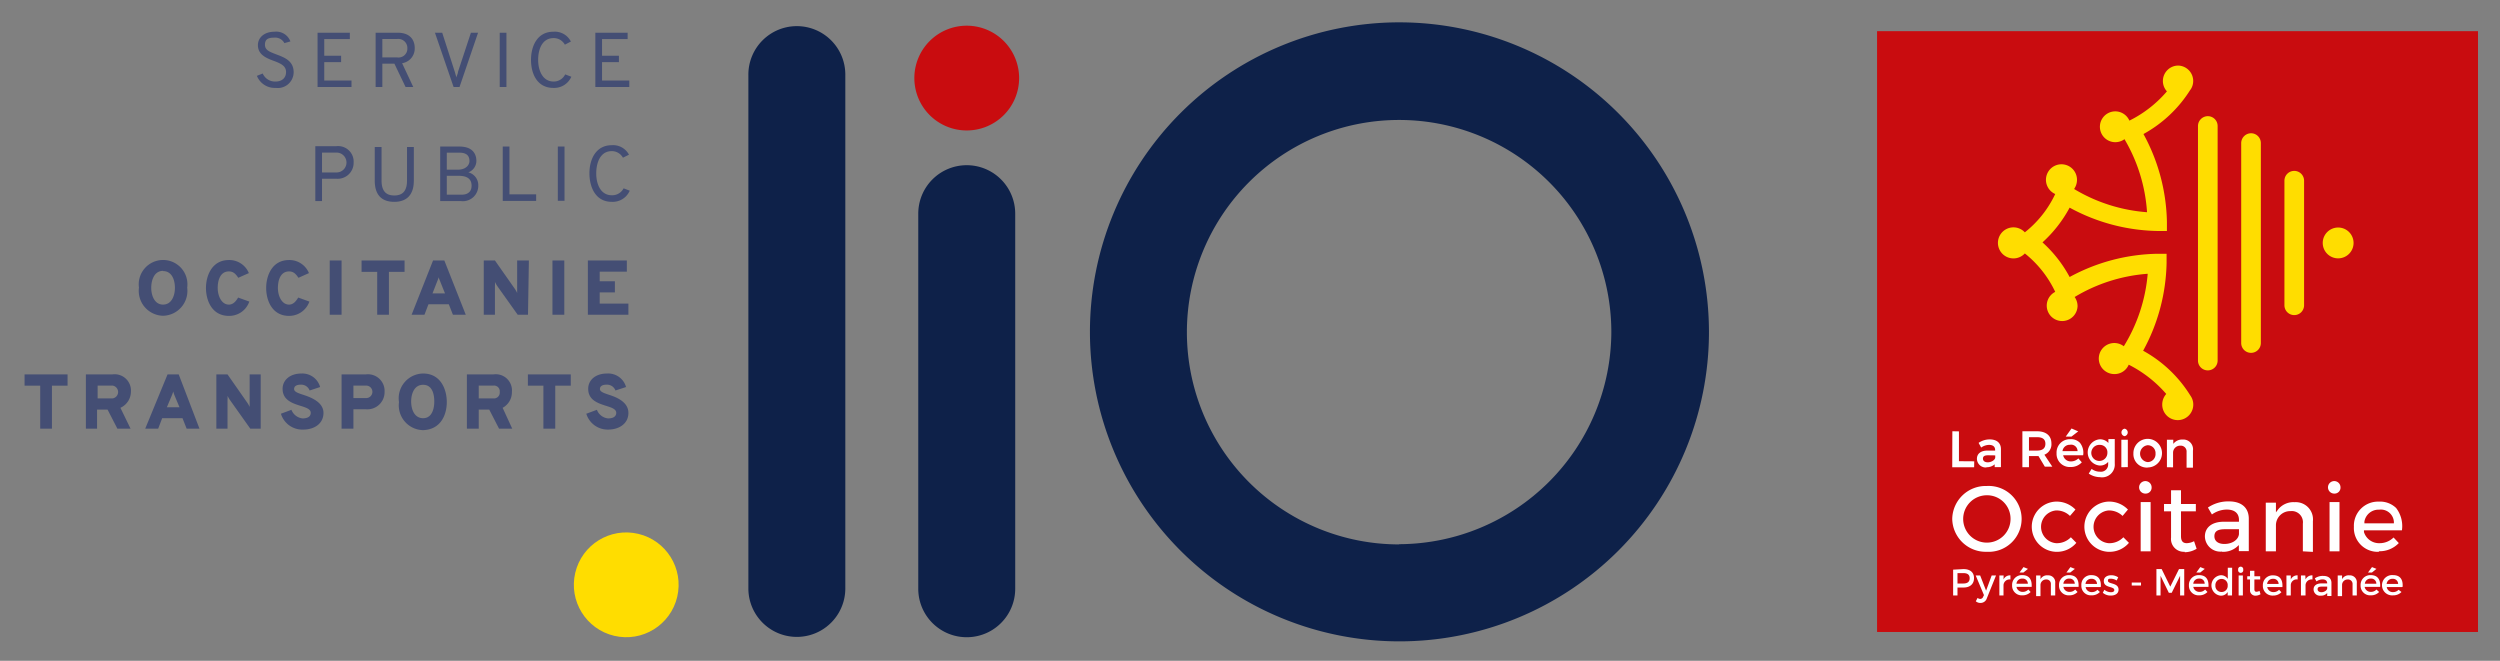
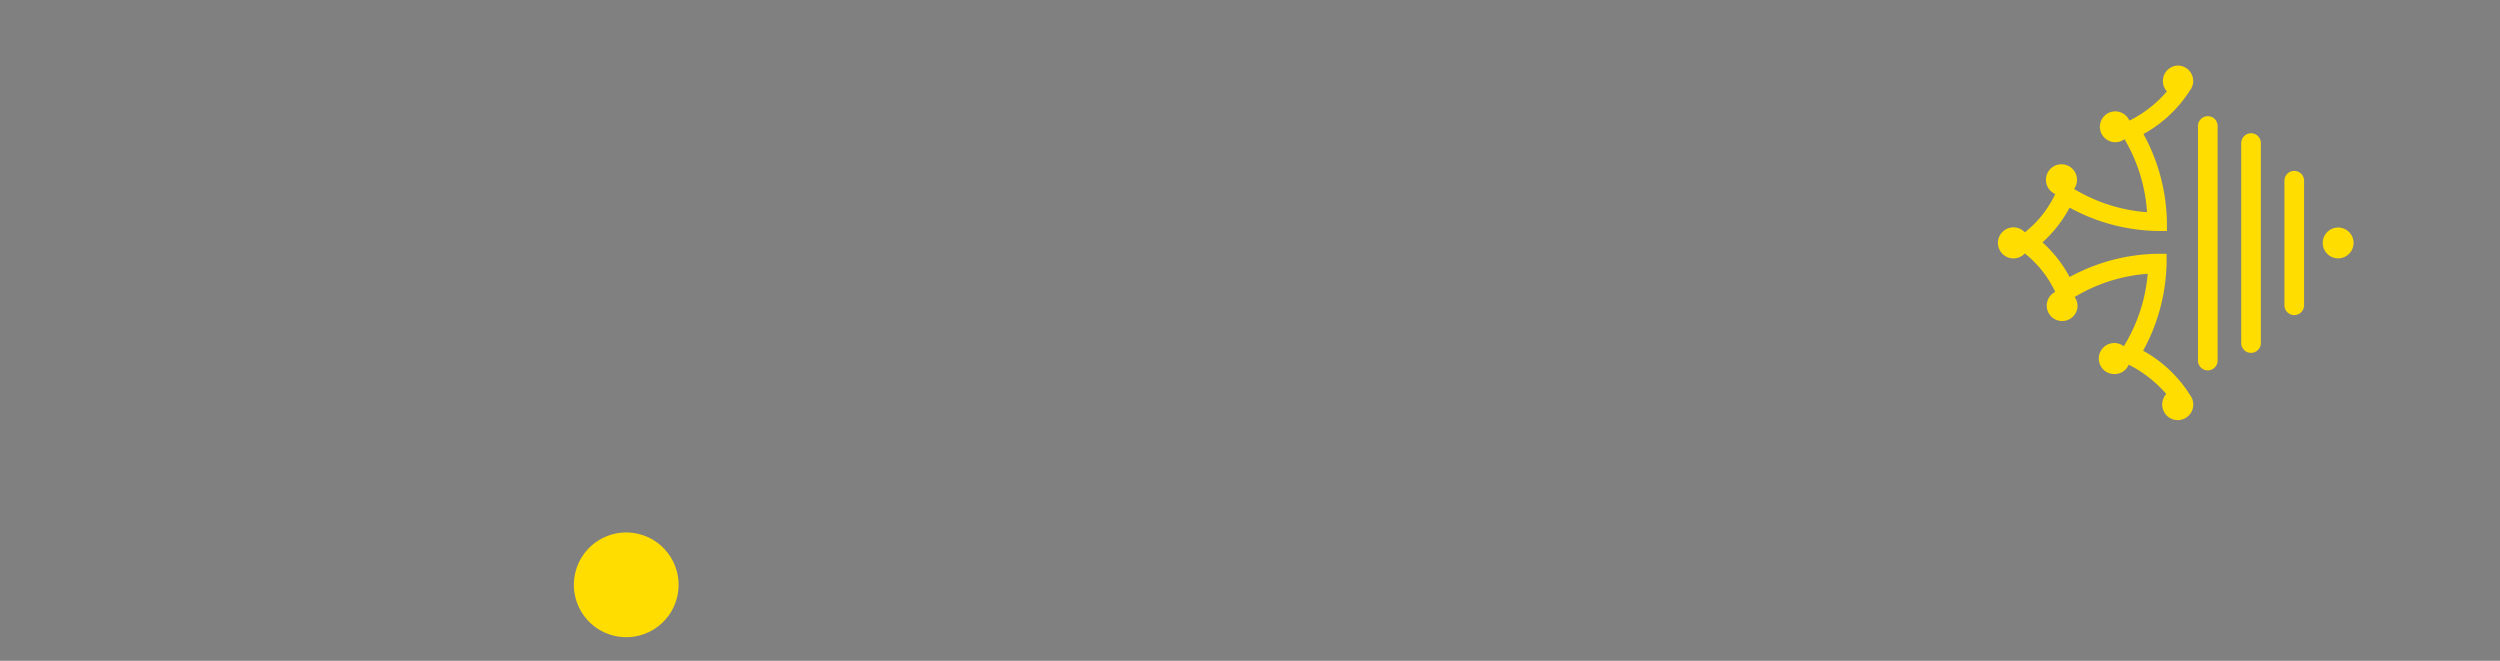
<svg xmlns="http://www.w3.org/2000/svg" viewBox="0 0 223.82 59.16">
  <rect x="0" y="0" width="223.82" height="59.16" fill="#808080" stroke="none" />
-   <path fill="#c90c0f" d="M168.05 2.79h53.8v53.79h-53.8z" />
  <path fill="#fd0" d="M197.66 10.4a.89.89 0 0 0-.88.88v21a.88.88 0 1 0 1.76 0v-21a.88.88 0 0 0-.88-.88M201.53 11.93a.89.89 0 0 0-.88.88v17.9a.88.88 0 1 0 1.76 0v-17.9a.88.88 0 0 0-.88-.88M205.4 15.3a.88.88 0 0 0-.88.88v11.15a.88.88 0 1 0 1.76 0V16.18a.88.88 0 0 0-.88-.88M209.32 20.37a1.38 1.38 0 1 0 1.39 1.38 1.38 1.38 0 0 0-1.39-1.38M196.09 8.06A1.38 1.38 0 0 0 195 5.87a1.38 1.38 0 0 0-1 2.31 10.65 10.65 0 0 1-3.36 2.62 1.38 1.38 0 0 0-1.27-.83 1.38 1.38 0 1 0 .83 2.49 14.73 14.73 0 0 1 2.02 6.54 14.76 14.76 0 0 1-6.53-2.08 1.43 1.43 0 0 0 .26-.82 1.39 1.39 0 1 0-1.95 1.27 9.56 9.56 0 0 1-2.72 3.43 1.39 1.39 0 1 0 0 1.89 9.66 9.66 0 0 1 2.72 3.44 1.38 1.38 0 1 0 2 1.28 1.43 1.43 0 0 0-.26-.82 14.76 14.76 0 0 1 6.54-2.08 14.71 14.71 0 0 1-2.14 6.49 1.39 1.39 0 1 0-.83 2.49 1.37 1.37 0 0 0 1.27-.84 11 11 0 0 1 3.36 2.62 1.43 1.43 0 0 0-.36.94 1.39 1.39 0 1 0 2.51-.81 11.46 11.46 0 0 0-4.22-4 17 17 0 0 0 2.1-7.85v-.83h-.83a17 17 0 0 0-7.85 2.08 11.44 11.44 0 0 0-2.43-3.1 11.62 11.62 0 0 0 2.43-3.11 17 17 0 0 0 7.85 2.09h.86v-.83a17 17 0 0 0-2.1-7.85 11.46 11.46 0 0 0 4.22-4" />
-   <path fill="#fff" d="M177.88 44.34a2.12 2.12 0 1 0 2.12 2.11 2.1 2.1 0 0 0-2.13-2.11m0 5.06a3 3 0 0 1-3.09-2.95 3 3 0 0 1 3.09-2.94 2.95 2.95 0 1 1 0 5.89M184 49.4a2.25 2.25 0 0 1 0-4.49 2.35 2.35 0 0 1 1.81.71l-.49.57a1.71 1.71 0 0 0-1.24-.49 1.47 1.47 0 0 0 0 2.93 1.74 1.74 0 0 0 1.32-.53l.49.5a2.26 2.26 0 0 1-1.86.8M188.71 49.4a2.25 2.25 0 0 1 0-4.49 2.33 2.33 0 0 1 1.8.71l-.48.57a1.75 1.75 0 0 0-1.25-.49 1.47 1.47 0 0 0 0 2.93 1.72 1.72 0 0 0 1.32-.53l.5.5a2.28 2.28 0 0 1-1.86.8M192.1 44.19a.56.56 0 1 1 .53-.55.53.53 0 0 1-.53.55m-.45.76h.89v4.41h-.89zM195.59 49.4a1.15 1.15 0 0 1-1.22-1.27v-2.35h-.63v-.66h.63v-1.23h.89v1.23h1.33v.66h-1.33V48c0 .43.16.63.52.63a1.49 1.49 0 0 0 .65-.18l.23.68a2.09 2.09 0 0 1-1.07.31M199.2 47.38c-.66 0-.95.19-.95.63s.35.69.89.69c.71 0 1.25-.37 1.31-.88v-.44zm-.26 2a1.39 1.39 0 0 1-1.54-1.35c0-.81.63-1.31 1.66-1.32h1.39v-.16c0-.6-.39-.93-1.1-.93a2.32 2.32 0 0 0-1.32.44l-.36-.62a3.24 3.24 0 0 1 1.89-.55c1.12 0 1.77.57 1.77 1.55v2.9h-.89v-.54l-.2.18a1.89 1.89 0 0 1-1.31.42M206.17 49.36v-2.48a1 1 0 0 0-1.11-1.12 1.27 1.27 0 0 0-1.3 1.25v2.35h-.91V45h.91v.87l.21-.28a1.76 1.76 0 0 1 1.47-.63 1.54 1.54 0 0 1 1.63 1.7v2.75zM209 44.19a.56.56 0 1 1 .54-.55.53.53 0 0 1-.54.55m-.44.76h.89v4.41h-.89zM213 45.63a1.28 1.28 0 0 0-1.32 1.07v.15h2.64v-.13a1.17 1.17 0 0 0-1.32-1.09m0 3.77a2.13 2.13 0 0 1-2.26-2.24 2.16 2.16 0 0 1 2.23-2.25 2.06 2.06 0 0 1 1.55.57 2.66 2.66 0 0 1 .52 2h-3.4v.15a1.41 1.41 0 0 0 1.39 1 1.77 1.77 0 0 0 1.26-.51l.47.5a2.37 2.37 0 0 1-1.8.73M174.78 41.83l.01-3.22.59.01v2.67l1.37.01-.01.53h-1.96zM178 40.76c-.33 0-.47.09-.47.3s.17.33.44.33.64-.18.66-.43v-.19zm-.14 1.09a.79.79 0 0 1-.87-.77c0-.46.35-.74.94-.74h.69v-.05c0-.3-.19-.46-.55-.46a1.26 1.26 0 0 0-.7.24l-.23-.42a1.73 1.73 0 0 1 1-.31c.63 0 1 .32 1 .87v1.61h-.56v-.25a1.08 1.08 0 0 1-.76.26M181.65 40.34h.72c.5 0 .75-.21.75-.61s-.25-.59-.75-.59h-.72zm-.59 1.49v-3.22h1.3c.83 0 1.3.4 1.3 1.1a1 1 0 0 1-.63 1l.71 1.07h-.67l-.57-.95h-.85v1zM184.94 39.09l.52-.73.6.26-.61.47zm.38.73a.65.65 0 0 0-.67.57H186a.58.58 0 0 0-.63-.58m0 2a1.18 1.18 0 0 1-1.25-1.24 1.19 1.19 0 0 1 1.23-1.25 1.11 1.11 0 0 1 .86.32 1.42 1.42 0 0 1 .29 1.12h-1.79a.69.69 0 0 0 .7.55.94.94 0 0 0 .66-.27l.31.35a1.31 1.31 0 0 1-1 .42M188 39.83a.72.72 0 1 0 .67.71.66.66 0 0 0-.67-.71m0 2.89a1.83 1.83 0 0 1-1-.32l.26-.42a1.22 1.22 0 0 0 .74.25.65.65 0 0 0 .74-.66v-.22a.94.94 0 0 1-.76.33 1.18 1.18 0 0 1 0-2.35 1 1 0 0 1 .78.33v-.35h.57v2.19a1.14 1.14 0 0 1-1.33 1.22M190.21 39.05a.34.34 0 0 1 0-.67.34.34 0 0 1 0 .67m-.29 2.78v-2.46h.58v2.45zM192.27 39.86a.76.76 0 0 0 0 1.51.71.71 0 0 0 .71-.76.7.7 0 0 0-.71-.75m0 2A1.2 1.2 0 0 1 191 40.6a1.28 1.28 0 1 1 1.28 1.25M194 41.83v-2.46h.57v.37a1 1 0 0 1 .85-.39.87.87 0 0 1 .91 1v1.52h-.57v-1.41a.52.52 0 0 0-.56-.56.63.63 0 0 0-.65.63v1.31zM175.25 52.24h.53c.36 0 .56-.15.56-.47s-.2-.46-.56-.46h-.53zm.54-1.29c.6 0 .94.3.94.81s-.34.84-.94.84h-.54v.71h-.39V51zM177.88 53.56a.59.59 0 0 1-.58.42.61.61 0 0 1-.41-.15l.16-.3a.4.4 0 0 0 .23.09.28.28 0 0 0 .27-.2l.07-.14-.74-1.76h.4l.53 1.36.5-1.36h.39zM179.37 51.88a.64.64 0 0 1 .62-.37v.37a.54.54 0 0 0-.62.5v.93H179v-1.79h.38zM180.8 51.26l.36-.49.4.16-.41.33zm.75 1a.46.46 0 0 0-.5-.46.5.5 0 0 0-.52.46zm.34.28h-1.36a.55.55 0 0 0 .56.45.67.67 0 0 0 .5-.21l.21.22a1 1 0 0 1-.74.3.86.86 0 0 1-.92-.9.87.87 0 0 1 .91-.91c.63 0 .88.41.84 1.05M184 52.2v1.11h-.39v-1a.39.39 0 0 0-.42-.43.5.5 0 0 0-.51.49v1h-.39v-1.85h.39v.34a.66.66 0 0 1 .66-.35.62.62 0 0 1 .66.69M185 51.26l.36-.49.4.16-.42.33zm.75 1a.46.46 0 0 0-.5-.46.5.5 0 0 0-.52.46zm.34.28h-1.36a.54.54 0 0 0 .56.45.67.67 0 0 0 .5-.21l.21.22a1 1 0 0 1-.74.3.86.86 0 0 1-.92-.9.87.87 0 0 1 .91-.91c.63 0 .88.41.84 1.05M187.74 52.28a.46.46 0 0 0-.5-.46.51.51 0 0 0-.53.46zm.33.28h-1.35a.54.54 0 0 0 .56.45.67.67 0 0 0 .5-.21l.22.2a1 1 0 0 1-.75.3.85.85 0 0 1-.91-.9.86.86 0 0 1 .9-.91c.63 0 .89.41.84 1.05M189.64 51.69l-.14.28a1 1 0 0 0-.52-.16c-.15 0-.26 0-.26.18 0 .33.95.15.95.8 0 .37-.33.53-.69.53a1.07 1.07 0 0 1-.72-.25l.14-.27a.94.94 0 0 0 .6.22c.16 0 .29-.06.29-.19 0-.37-.94-.16-.94-.81 0-.36.32-.52.66-.52a1.09 1.09 0 0 1 .63.19M190.85 52.15h.83v.27h-.83zM195.18 53.31v-1.76l-.75 1.52h-.26l-.74-1.52v1.76h-.37v-2.36h.47l.77 1.57.78-1.57h.47v2.36h-.37zM196.63 51.26l.36-.49.4.16-.41.33zm.75 1a.45.45 0 0 0-.5-.46.5.5 0 0 0-.52.46zm.34.28h-1.36a.55.55 0 0 0 .56.45.64.64 0 0 0 .5-.21l.21.22a1 1 0 0 1-.74.3.86.86 0 0 1-.92-.9.87.87 0 0 1 .91-.91c.63 0 .88.41.84 1.05M199.44 52.42a.54.54 0 0 0-.55-.59.55.55 0 0 0-.55.59.54.54 0 0 0 .55.58.54.54 0 0 0 .55-.58m.39.89h-.39V53a.7.7 0 0 1-.63.33.92.92 0 0 1 0-1.83.71.71 0 0 1 .64.33v-1h.39zM200.42 51.52h.38v1.79h-.38zm.41-.51a.23.23 0 1 1-.45 0 .23.23 0 1 1 .45 0M202.38 53.2a.9.9 0 0 1-.44.13.48.48 0 0 1-.5-.53v-.92h-.25v-.29h.25v-.49h.39v.49h.52v.29h-.52v.86c0 .18.07.24.19.24a.67.67 0 0 0 .27-.08zM204 52.28a.46.46 0 0 0-.5-.46.51.51 0 0 0-.53.46zm.34.28h-1.36a.55.55 0 0 0 .56.45.67.67 0 0 0 .5-.21l.21.22a1 1 0 0 1-.74.3.86.86 0 0 1-.92-.9.87.87 0 0 1 .91-.91c.63 0 .88.41.84 1.05M205.09 51.88a.63.63 0 0 1 .61-.37v.37a.52.52 0 0 0-.61.5v.93h-.39v-1.79h.39zM206.41 51.88a.64.64 0 0 1 .62-.37v.37a.54.54 0 0 0-.62.5v.93H206v-1.79h.39zM208.35 52.68v-.16h-.49c-.25 0-.37.06-.37.23s.14.27.35.27.49-.14.51-.34m0 .41a.72.72 0 0 1-.59.24.57.57 0 0 1-.63-.56c0-.33.25-.53.68-.54h.54c0-.23-.15-.36-.43-.36a1 1 0 0 0-.53.18l-.15-.27a1.24 1.24 0 0 1 .76-.22c.47 0 .73.23.73.63v1.17h-.38zM211 52.2v1.11h-.38v-1a.4.4 0 0 0-.44-.43.49.49 0 0 0-.5.49v1h-.39v-1.85h.39v.34a.66.66 0 0 1 .66-.35.62.62 0 0 1 .66.69M212 51.26l.36-.49.4.16-.41.33zm.75 1a.46.46 0 0 0-.5-.46.51.51 0 0 0-.53.46zm.34.28h-1.39a.55.55 0 0 0 .56.45.67.67 0 0 0 .5-.21l.24.22a1 1 0 0 1-.74.3.86.86 0 0 1-.92-.9.87.87 0 0 1 .91-.91c.63 0 .88.41.84 1.05M214.7 52.28a.46.46 0 0 0-.5-.46.51.51 0 0 0-.53.46zm.33.28h-1.35a.54.54 0 0 0 .56.45.67.67 0 0 0 .5-.21l.26.2a1 1 0 0 1-.74.3.91.91 0 1 1 0-1.81c.63 0 .89.41.84 1.05" />
-   <path fill="#444e74" d="M14.6 28.27a2.23 2.23 0 0 0 2.16-2.52 2.18 2.18 0 1 0-4.32 0 2.23 2.23 0 0 0 2.16 2.52zm0-4c.8 0 1.06.81 1.06 1.5s-.29 1.5-1.06 1.5-1.06-.82-1.06-1.5.26-1.52 1.06-1.52zM22.32 27l-1-.36c-.22.37-.47.63-.83.63-.67 0-1-.8-1-1.49s.23-1.48 1-1.48c.38 0 .6.2.84.57l.95-.42a1.89 1.89 0 0 0-1.79-1.17c-1.51 0-2.05 1.4-2.05 2.5s.52 2.5 2.05 2.5A1.9 1.9 0 0 0 22.32 27zM27.7 27l-1-.36c-.22.37-.47.63-.82.63-.67 0-1-.8-1-1.49s.23-1.48 1-1.48c.38 0 .59.2.84.57l.94-.42a1.89 1.89 0 0 0-1.78-1.17c-1.52 0-2.05 1.4-2.05 2.5s.52 2.5 2.05 2.5A1.92 1.92 0 0 0 27.7 27zM29.52 23.32h1.06v4.86h-1.06zM36.22 23.32h-3.85v1.02h1.4v3.84h1.05v-3.84h1.4v-1.02zM38.77 23.32l-1.92 4.86H38l.36-.94h1.82l.37.94h1.15l-1.92-4.86zm-.05 2.95l.41-1.05a3.39 3.39 0 0 0 .15-.41c0 .12.1.29.14.41l.42 1.05zM47.35 23.32H46.3v2.91a2.43 2.43 0 0 0-.2-.36l-1.79-2.55h-1v4.86h1v-2.57a2.49 2.49 0 0 0 0-.37 3 3 0 0 0 .21.37l1.83 2.57h.92zM49.46 23.32h1.06v4.86h-1.06zM53.69 26.18h1.36v-1h-1.36v-.86h2.43v-1h-3.49v4.86h3.63v-1h-2.57v-1zM2.2 34.53h1.4v3.85h1.05v-3.85h1.4v-1.01H2.2v1.01zM11.72 35.09a1.46 1.46 0 0 0-1.66-1.57H7.69v4.86h1v-1.71h.94l.88 1.71h1.18l-.91-1.87a1.59 1.59 0 0 0 .94-1.42zm-1.65.58H8.74v-1.15h1.33a.58.58 0 0 1 0 1.15zM15 33.52l-2 4.86h1.16l.36-.94h1.82l.37.94h1.15L16 33.52zm-.06 2.94l.42-1a3.39 3.39 0 0 0 .15-.41 3.31 3.31 0 0 0 .14.41l.42 1zM22.35 36.06v.37a2.43 2.43 0 0 0-.2-.36l-1.78-2.55h-1v4.86h1V35.8a2.3 2.3 0 0 0 0-.36 3.47 3.47 0 0 0 .21.36l1.83 2.58h.93v-4.86h-.99zM27.16 35.35c-.46-.15-.83-.27-.83-.52s.21-.39.59-.39a.8.8 0 0 1 .8.52l.94-.31A1.65 1.65 0 0 0 27 33.44c-1.08 0-1.7.62-1.7 1.37 0 1 .86 1.29 1.59 1.52.51.16.93.29.93.63s-.29.5-.73.5a1.21 1.21 0 0 1-1-.77l-.94.35a2 2 0 0 0 2 1.42c1 0 1.81-.54 1.81-1.49s-1.07-1.38-1.8-1.62zM32.74 33.52h-2.16v4.86h1.06v-1.74h1.1a1.54 1.54 0 0 0 1.69-1.56 1.49 1.49 0 0 0-1.69-1.56zm0 2.12h-1.1v-1.12h1.14a.56.56 0 0 1 0 1.12zM37.88 33.44A2.22 2.22 0 0 0 35.72 36a2.22 2.22 0 0 0 2.16 2.51C39.45 38.46 40 37.15 40 36s-.55-2.56-2.12-2.56zm0 4c-.8 0-1.07-.82-1.07-1.49s.26-1.5 1.07-1.5 1 .81 1 1.5-.23 1.49-1 1.49zM45.83 35.09a1.45 1.45 0 0 0-1.66-1.57H41.8v4.86h1.06v-1.71h.94l.88 1.71h1.18L45 36.51a1.58 1.58 0 0 0 .83-1.42zm-1.64.58h-1.33v-1.15h1.33a.51.51 0 0 1 .55.57.52.52 0 0 1-.55.58zM47.26 34.53h1.39v3.85h1.06v-3.85h1.39v-1.01h-3.84v1.01zM54.54 35.35c-.45-.15-.83-.27-.83-.52s.21-.39.59-.39a.8.8 0 0 1 .8.52l.95-.31a1.66 1.66 0 0 0-1.69-1.21c-1.09 0-1.7.62-1.7 1.37 0 1 .86 1.29 1.59 1.52.5.16.92.29.92.63s-.29.5-.73.5a1.2 1.2 0 0 1-1-.77l-.95.35a2 2 0 0 0 1.95 1.42c1 0 1.82-.54 1.82-1.49s-.98-1.38-1.72-1.62zM24.66 7.3a1.2 1.2 0 0 1-1.14-.72l-.52.21a1.72 1.72 0 0 0 1.69 1.08 1.42 1.42 0 0 0 1.6-1.4c0-1-.79-1.31-1.47-1.57s-1.1-.4-1.1-.9.31-.63.83-.63a.93.93 0 0 1 .91.49l.54-.15a1.35 1.35 0 0 0-1.42-.87c-.95 0-1.49.55-1.49 1.2 0 .85.74 1.16 1.42 1.41s1.1.47 1.1 1-.37.85-.95.85zM31.47 7.21h-2.44V5.56h1.51v-.57h-1.51V3.5h2.29v-.57h-2.89v4.86h3.04v-.58zM34.23 5.7h1.08l1 2.09H37l-1-2.13a1.33 1.33 0 0 0 1.13-1.35c0-.69-.37-1.38-1.53-1.38h-1.97v4.86h.6zm0-2.21h1.33a.81.81 0 0 1 .91.83.79.79 0 0 1-.91.82h-1.33zM41.14 7.79l1.66-4.86h-.64L41 6.44c0 .14-.1.31-.14.49l-.14-.49-1.13-3.51h-.65l1.67 4.86zM44.74 2.93h.6v4.86h-.6zM49.57 7.3c-1 0-1.39-1-1.39-1.94s.35-1.95 1.39-1.95a1.13 1.13 0 0 1 1 .59l.54-.28a1.61 1.61 0 0 0-1.57-.88c-1.44 0-2 1.29-2 2.52s.54 2.51 2 2.51a1.67 1.67 0 0 0 1.61-1l-.55-.21a1.14 1.14 0 0 1-1.03.64zM56.34 7.21H53.9V5.56h1.51v-.57H53.9V3.5h2.29v-.57H53.3v4.86h3.04v-.58zM28.83 16h1.26a1.43 1.43 0 0 0 1.57-1.45 1.39 1.39 0 0 0-1.57-1.46h-1.86V18h.6zm0-2.34h1.3a.89.89 0 1 1 0 1.78h-1.3zM35.3 18.07c1 0 1.75-.51 1.75-1.91v-3h-.61v3c0 1.07-.52 1.34-1.14 1.34s-1.14-.27-1.14-1.34v-3h-.61v3c0 1.4.72 1.91 1.75 1.91zM42.65 14.41c0-.65-.36-1.29-1.52-1.29h-1.72V18h1.84a1.38 1.38 0 0 0 1.57-1.4 1.18 1.18 0 0 0-.89-1.17 1.1 1.1 0 0 0 .72-1.02zm-.43 2.22c0 .39-.19.8-.91.8H40v-1.69h1.07c.93 0 1.15.43 1.15.89zM41 15.19h-1v-1.52h1.15c.73 0 .88.39.88.75s-.33.77-1.03.77zM45.01 13.12v4.87H48v-.59h-2.39v-4.28h-.6zM49.94 13.12h.6v4.86h-.6zM54.77 18.07a1.66 1.66 0 0 0 1.61-1l-.55-.21a1.14 1.14 0 0 1-1.06.62c-1 0-1.39-1-1.39-1.95s.35-2 1.39-2a1.13 1.13 0 0 1 1 .59l.54-.27a1.6 1.6 0 0 0-1.54-.85c-1.44 0-2 1.29-2 2.51s.53 2.56 2 2.56z" />
-   <path fill="#0e2149" d="M125.26 2A27.71 27.71 0 1 0 153 29.69 27.74 27.74 0 0 0 125.26 2zm0 46.74a19 19 0 1 1 19-19 19.06 19.06 0 0 1-19 18.98zM71.32 2.34A4.34 4.34 0 0 0 67 6.68v46a4.34 4.34 0 0 0 8.68 0v-46a4.34 4.34 0 0 0-4.36-4.34zM86.55 14.79a4.34 4.34 0 0 0-4.34 4.34v33.58a4.34 4.34 0 0 0 8.68 0V19.13a4.34 4.34 0 0 0-4.34-4.34z" />
-   <path fill="#c90c0f" d="M91.24 7a4.69 4.69 0 1 1-4.69-4.7A4.69 4.69 0 0 1 91.24 7z" />
  <circle cx="56.07" cy="52.35" r="4.69" fill="#fd0" transform="rotate(-76.78 56.073 52.357)" />
</svg>